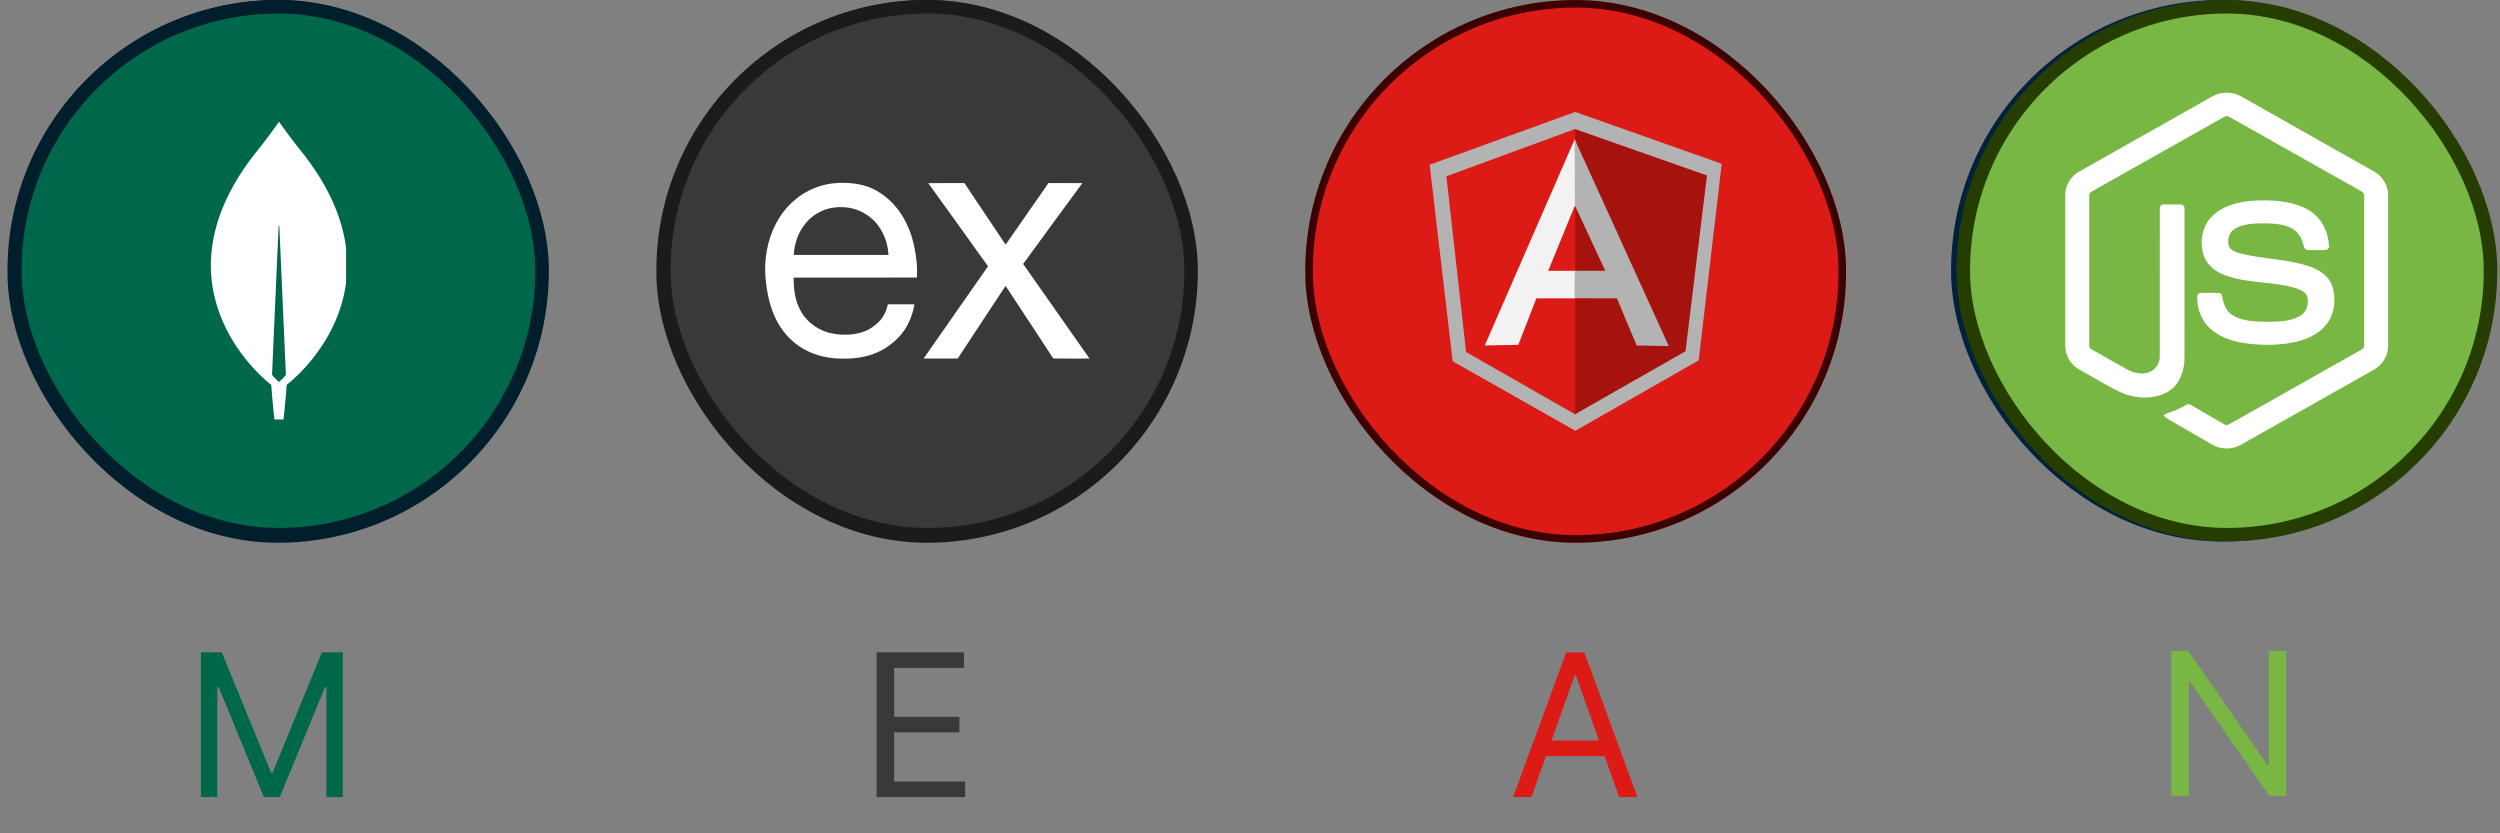
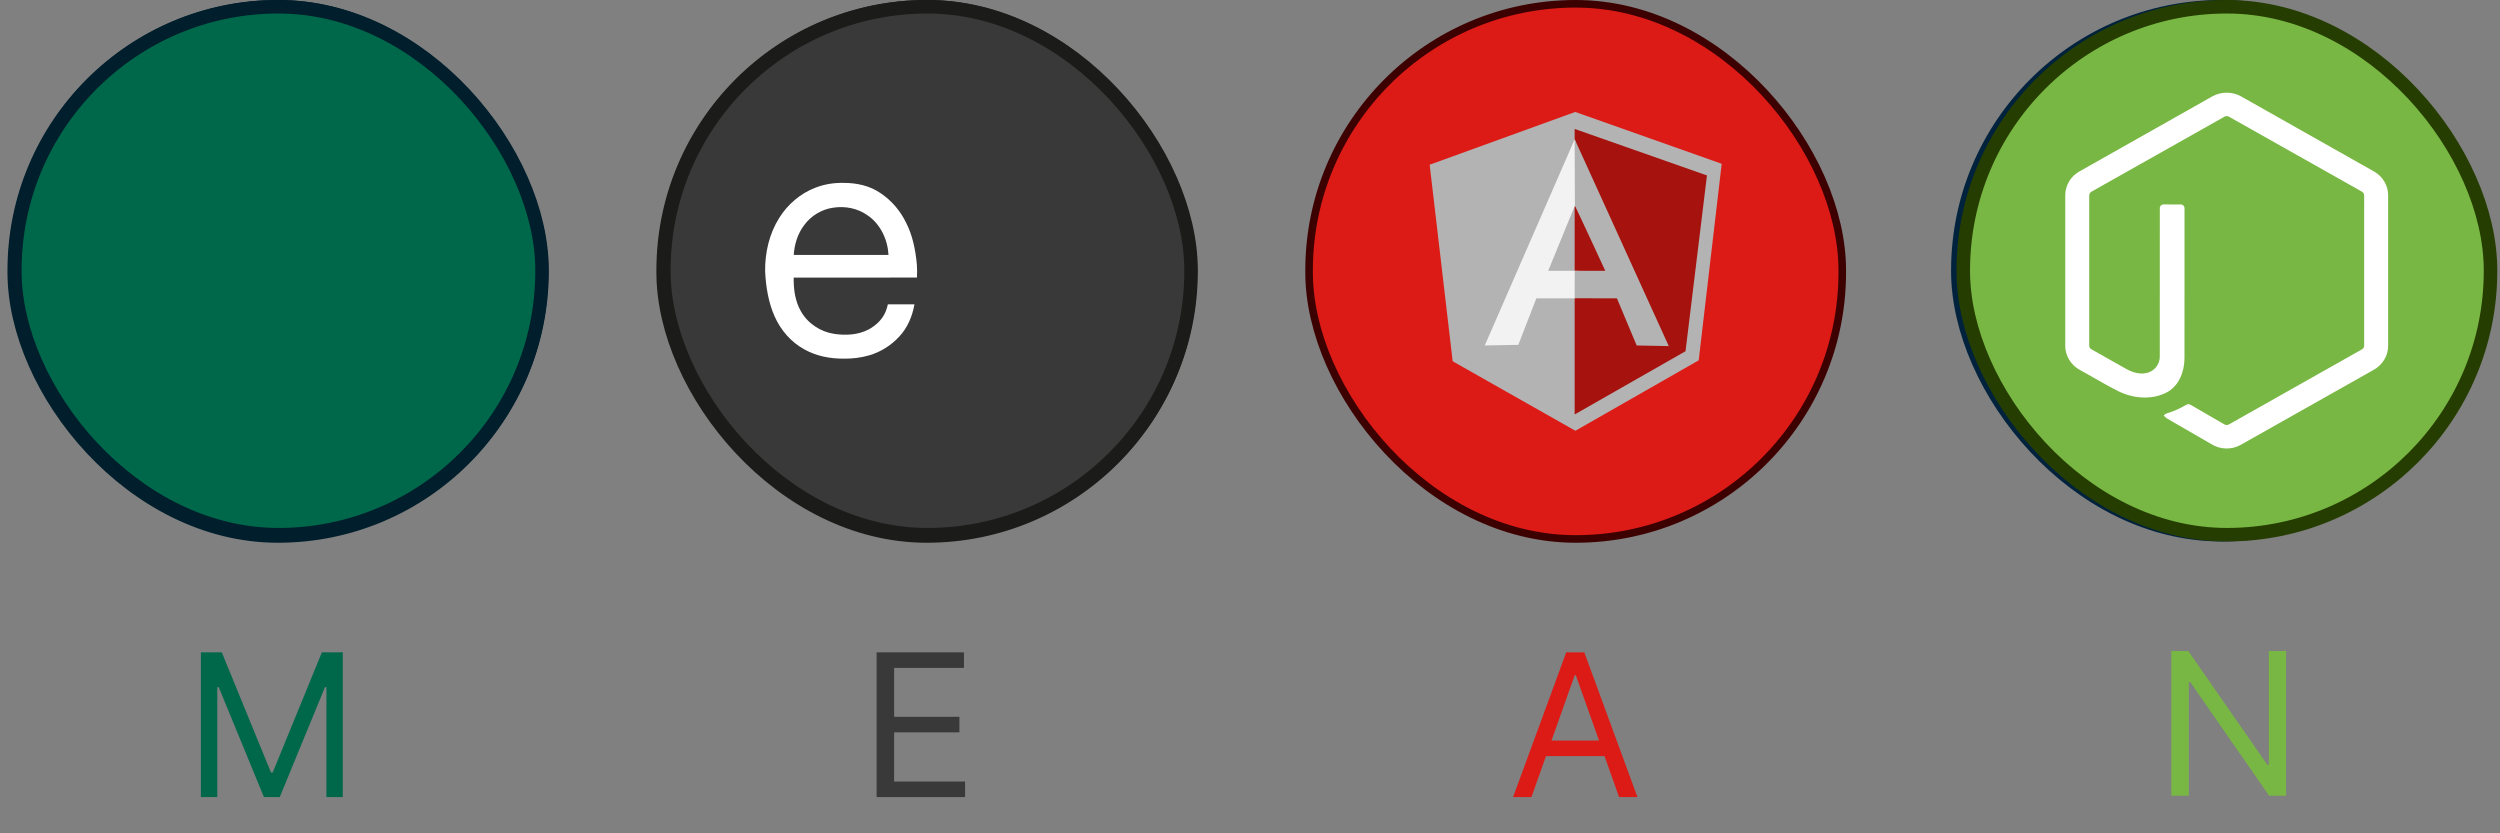
<svg xmlns="http://www.w3.org/2000/svg" width="201" height="67" viewBox="0 0 201 67" fill="none">
  <rect x="0" y="0" width="201" height="67" fill="#808080" stroke="none" />
-   <rect x="0.906" y="0.305" width="42.868" height="43.027" rx="21.434" fill="#00684A" />
  <rect x="0.906" y="0.305" width="42.868" height="43.027" rx="21.434" stroke="#001E2B" stroke-width="0.609" />
  <g clip-path="url(#clip0_3879_3291)">
    <path d="M23.51 16.611C22.958 15.943 22.483 15.266 22.386 15.125C22.375 15.115 22.36 15.115 22.35 15.125C22.253 15.266 21.777 15.943 21.225 16.611C16.487 22.767 21.971 26.921 21.971 26.921L22.017 26.953C22.058 27.594 22.161 28.516 22.161 28.516H22.365H22.57C22.57 28.516 22.672 27.599 22.713 26.953L22.759 26.916C22.764 26.916 28.248 22.767 23.51 16.611ZM22.365 26.827C22.365 26.827 22.12 26.614 22.053 26.504V26.494L22.35 19.79C22.35 19.77 22.38 19.77 22.38 19.79L22.677 26.494V26.504C22.61 26.614 22.365 26.827 22.365 26.827Z" fill="white" />
  </g>
  <path d="M16.151 52.45H17.833L21.788 62.109H21.924L25.879 52.45H27.56V64.086H26.242V55.245H26.129L22.492 64.086H21.22L17.583 55.245H17.47V64.086H16.151V52.45Z" fill="#00684A" />
  <rect x="1.192" y="0.543" width="42.39" height="42.447" rx="21.195" fill="#00684A" />
  <rect x="1.192" y="0.543" width="42.39" height="42.447" rx="21.195" stroke="#001E2B" stroke-width="1.087" />
  <g clip-path="url(#clip1_3879_3291)">
    <path d="M24.472 12.478C23.487 11.287 22.639 10.078 22.465 9.826C22.447 9.808 22.42 9.808 22.401 9.826C22.228 10.078 21.38 11.287 20.395 12.478C11.939 23.465 21.726 30.879 21.726 30.879L21.808 30.935C21.881 32.079 22.064 33.726 22.064 33.726H22.429H22.794C22.794 33.726 22.976 32.088 23.049 30.935L23.131 30.87C23.14 30.87 32.928 23.465 24.472 12.478ZM22.429 30.712C22.429 30.712 21.991 30.33 21.872 30.135V30.116L22.401 18.153C22.401 18.115 22.456 18.115 22.456 18.153L22.985 30.116V30.135C22.867 30.33 22.429 30.712 22.429 30.712Z" fill="white" />
  </g>
  <rect x="53.078" y="0.305" width="42.868" height="43.027" rx="21.434" fill="#393939" />
  <rect x="53.078" y="0.305" width="42.868" height="43.027" rx="21.434" stroke="#1B1C19" stroke-width="0.609" />
  <g clip-path="url(#clip2_3879_3291)">
    <path d="M74.044 22.125C74.057 21.923 74.05 21.722 74.037 21.52C73.976 20.879 73.85 20.232 73.556 19.657C73.301 19.129 72.91 18.666 72.428 18.339C71.937 17.989 71.326 17.857 70.732 17.86C70.302 17.85 69.873 17.92 69.472 18.075C68.797 18.333 68.218 18.825 67.834 19.446C67.388 20.156 67.191 21.012 67.204 21.854C67.239 22.544 67.349 23.241 67.63 23.872C67.905 24.493 68.37 25.031 68.961 25.355C69.501 25.662 70.125 25.781 70.735 25.778C71.123 25.785 71.514 25.738 71.889 25.629C72.406 25.481 72.877 25.183 73.246 24.784C73.617 24.391 73.837 23.865 73.931 23.33C73.53 23.33 73.133 23.33 72.732 23.33C72.7 23.482 72.651 23.631 72.58 23.77C72.425 24.073 72.157 24.301 71.866 24.463C71.391 24.711 70.835 24.741 70.315 24.662C69.698 24.569 69.12 24.192 68.809 23.634C68.551 23.182 68.483 22.643 68.49 22.128C70.341 22.125 72.192 22.121 74.044 22.125ZM68.958 19.77C69.268 19.34 69.753 19.049 70.273 18.977C70.806 18.894 71.375 19.003 71.821 19.324C72.396 19.713 72.725 20.41 72.761 21.104C71.339 21.104 69.915 21.104 68.493 21.104C68.522 20.625 68.671 20.149 68.958 19.77Z" fill="white" />
    <path d="M74.554 17.871C75.097 17.865 75.639 17.868 76.182 17.868C76.79 18.78 77.4 19.685 78.008 20.596C78.027 20.629 78.046 20.629 78.069 20.596C78.702 19.685 79.339 18.776 79.969 17.868C80.476 17.868 80.987 17.865 81.494 17.871C80.602 19.08 79.717 20.296 78.828 21.511C79.827 22.932 80.822 24.352 81.817 25.772C81.274 25.772 80.728 25.779 80.185 25.769C79.501 24.715 78.806 23.672 78.118 22.621C78.092 22.582 78.063 22.542 78.034 22.502C77.336 23.556 76.644 24.61 75.95 25.667C75.917 25.706 75.901 25.782 75.84 25.772C75.342 25.772 74.841 25.776 74.344 25.772C75.313 24.388 76.276 23.001 77.245 21.617C76.353 20.372 75.459 19.12 74.554 17.871Z" fill="white" />
  </g>
  <path d="M70.479 64.086V52.45H77.502V53.7H71.888V57.631H77.138V58.881H71.888V62.836H77.593V64.086H70.479Z" fill="#393939" />
  <rect x="53.372" y="0.543" width="42.39" height="42.447" rx="21.195" fill="#393939" />
  <rect x="53.372" y="0.543" width="42.39" height="42.447" rx="21.195" stroke="#1B1C19" stroke-width="1.087" />
  <g clip-path="url(#clip3_3879_3291)">
    <path d="M73.724 22.315C73.747 21.956 73.736 21.596 73.713 21.237C73.603 20.093 73.378 18.938 72.853 17.912C72.398 16.968 71.7 16.143 70.841 15.56C69.965 14.935 68.875 14.699 67.814 14.705C67.047 14.687 66.28 14.811 65.565 15.088C64.359 15.548 63.327 16.426 62.641 17.534C61.845 18.802 61.494 20.329 61.517 21.832C61.58 23.064 61.776 24.308 62.278 25.434C62.768 26.542 63.598 27.503 64.654 28.081C65.617 28.629 66.73 28.841 67.819 28.835C68.511 28.847 69.209 28.765 69.878 28.57C70.801 28.305 71.642 27.774 72.3 27.061C72.963 26.359 73.355 25.422 73.522 24.467C72.807 24.467 72.098 24.467 71.383 24.467C71.325 24.738 71.239 25.003 71.112 25.251C70.835 25.794 70.357 26.2 69.838 26.489C68.99 26.931 67.998 26.984 67.07 26.843C65.968 26.678 64.936 26.006 64.383 25.009C63.921 24.202 63.8 23.241 63.812 22.321C67.116 22.315 70.42 22.309 73.724 22.315ZM64.648 18.112C65.201 17.346 66.066 16.827 66.995 16.697C67.946 16.55 68.961 16.744 69.757 17.316C70.783 18.012 71.371 19.256 71.435 20.494C68.898 20.494 66.355 20.494 63.818 20.494C63.869 19.639 64.135 18.79 64.648 18.112Z" fill="white" />
-     <path d="M74.633 14.726C75.601 14.714 76.57 14.72 77.539 14.72C78.623 16.347 79.713 17.962 80.797 19.59C80.832 19.648 80.866 19.648 80.906 19.59C82.037 17.962 83.173 16.341 84.297 14.72C85.202 14.72 86.114 14.714 87.019 14.726C85.427 16.884 83.847 19.053 82.262 21.223C84.043 23.757 85.819 26.292 87.596 28.827C86.627 28.827 85.652 28.839 84.683 28.821C83.461 26.941 82.221 25.078 80.993 23.203C80.947 23.133 80.895 23.062 80.843 22.991C79.597 24.872 78.364 26.752 77.124 28.639C77.066 28.709 77.037 28.845 76.928 28.827C76.04 28.827 75.146 28.833 74.258 28.827C75.988 26.357 77.706 23.881 79.436 21.411C77.844 19.189 76.247 16.954 74.633 14.726Z" fill="white" />
  </g>
  <rect x="105.25" y="0.305" width="42.868" height="43.027" rx="21.434" fill="#DD1B16" />
  <rect x="105.25" y="0.305" width="42.868" height="43.027" rx="21.434" stroke="#3D0000" stroke-width="0.609" />
  <path d="M116.795 29.046L126.66 34.634L136.576 28.97L138.425 13.169L126.648 9L114.945 13.244L116.795 29.046Z" fill="#B3B3B3" />
  <path d="M126.602 33.322L135.516 28.237L137.239 14.106L126.602 10.367V33.322Z" fill="#A6120D" />
-   <path d="M126.651 33.322V10.367L116.289 14.174L117.874 28.305L126.651 33.322Z" fill="#DD1B16" />
  <path d="M129.538 22.574L126.61 23.985H123.524L122.073 27.725L119.375 27.776L126.61 11.188L129.538 22.574ZM129.255 21.863L126.63 16.506L124.476 21.771H126.61L129.255 21.863Z" fill="#F2F2F2" />
  <path d="M129.065 21.775H126.607L126.602 23.982L130 23.985L131.588 27.777L134.17 27.826L126.602 11.188L126.621 16.506L129.065 21.775Z" fill="#B3B3B3" />
  <path d="M123.129 64.086H121.651L125.924 52.45H127.379L131.651 64.086H130.174L126.697 54.291H126.606L123.129 64.086ZM123.674 59.541H129.629V60.791H123.674V59.541Z" fill="#DD1B16" />
  <rect x="157.411" y="0.543" width="42.392" height="42.447" rx="21.196" fill="#24618F" />
  <rect x="157.411" y="0.543" width="42.392" height="42.447" rx="21.196" stroke="#00223D" stroke-width="1.087" />
  <path d="M162.663 21.76C162.663 23.867 165.308 25.863 169.363 27.101C168.427 31.223 168.843 34.502 170.676 35.552C171.098 35.799 171.592 35.915 172.132 35.915V34.47C171.833 34.47 171.592 34.412 171.391 34.301C170.507 33.796 170.123 31.871 170.422 29.395C170.494 28.786 170.611 28.144 170.754 27.49C172.028 27.801 173.418 28.041 174.881 28.196C175.758 29.395 176.668 30.484 177.584 31.437C175.466 33.401 173.477 34.477 172.125 34.477V35.922C173.912 35.922 176.252 34.651 178.618 32.448C180.983 34.639 183.323 35.896 185.11 35.896V34.451C183.765 34.451 181.77 33.381 179.651 31.43C180.561 30.478 181.471 29.395 182.335 28.196C183.804 28.041 185.195 27.801 186.469 27.483C186.618 28.131 186.729 28.76 186.807 29.363C187.112 31.839 186.735 33.764 185.858 34.276C185.663 34.392 185.409 34.444 185.11 34.444V35.889C185.656 35.889 186.15 35.773 186.579 35.526C188.405 34.477 188.815 31.203 187.872 27.094C191.915 25.85 194.547 23.86 194.547 21.76C194.547 19.654 191.902 17.657 187.846 16.42C188.782 12.297 188.366 9.018 186.534 7.968C186.111 7.722 185.617 7.605 185.071 7.605C183.284 7.605 180.944 8.875 178.579 11.079C176.213 8.888 173.873 7.631 172.086 7.631C171.54 7.631 171.046 7.748 170.617 7.994C168.791 9.044 168.382 12.317 169.324 16.426C165.295 17.664 162.663 19.66 162.663 21.76ZM171.124 26.083C171.365 25.247 171.664 24.385 172.002 23.523C172.268 24.042 172.548 24.56 172.853 25.079C173.152 25.597 173.47 26.103 173.789 26.595C172.866 26.459 171.976 26.291 171.124 26.083ZM174.101 19.181C174.608 18.306 175.128 17.476 175.667 16.705C176.635 16.62 177.617 16.575 178.605 16.575C179.586 16.575 180.567 16.62 181.529 16.698C182.069 17.47 182.595 18.293 183.102 19.161C183.596 20.01 184.044 20.872 184.454 21.741C184.051 22.609 183.596 23.478 183.109 24.327C182.602 25.202 182.082 26.031 181.542 26.803C180.574 26.887 179.593 26.932 178.605 26.932C177.623 26.932 176.642 26.887 175.68 26.809C175.141 26.038 174.614 25.215 174.107 24.346C173.613 23.497 173.165 22.635 172.756 21.767C173.165 20.898 173.613 20.03 174.101 19.181ZM172.002 20.023C171.651 19.155 171.352 18.286 171.105 17.444C171.956 17.236 172.853 17.061 173.782 16.925C173.464 17.424 173.145 17.936 172.847 18.461C172.548 18.98 172.268 19.505 172.002 20.023ZM178.592 13.108C179.196 13.73 179.801 14.423 180.398 15.182C179.814 15.156 179.216 15.136 178.611 15.136C178 15.136 177.396 15.149 176.804 15.182C177.389 14.423 177.994 13.73 178.592 13.108ZM183.427 16.925C184.35 17.061 185.24 17.23 186.092 17.437C185.851 18.273 185.552 19.135 185.214 19.997C184.948 19.479 184.668 18.96 184.363 18.442C184.057 17.923 183.745 17.418 183.427 16.925ZM178.624 30.413C178.02 29.791 177.415 29.097 176.817 28.339C177.402 28.365 178 28.384 178.605 28.384C179.216 28.384 179.82 28.371 180.411 28.339C179.827 29.097 179.222 29.791 178.624 30.413ZM183.433 26.595C183.752 26.096 184.07 25.584 184.369 25.059C184.668 24.541 184.948 24.022 185.214 23.504C185.565 24.372 185.864 25.241 186.111 26.083C185.26 26.284 184.363 26.459 183.433 26.595ZM189.315 18.481C191.616 19.459 193.104 20.743 193.104 21.76C193.104 22.778 191.616 24.067 189.315 25.04C188.756 25.279 188.145 25.493 187.515 25.694C187.144 24.424 186.657 23.102 186.053 21.747C186.651 20.399 187.131 19.083 187.495 17.82C188.139 18.02 188.75 18.241 189.315 18.481ZM185.819 9.219C186.703 9.724 187.086 11.649 186.787 14.125C186.716 14.734 186.599 15.376 186.456 16.031C185.182 15.72 183.791 15.48 182.329 15.324C181.451 14.125 180.541 13.036 179.625 12.084C181.744 10.12 183.732 9.044 185.084 9.044C185.377 9.05 185.624 9.109 185.819 9.219ZM170.403 14.158C170.097 11.682 170.474 9.757 171.352 9.245C171.547 9.128 171.8 9.076 172.099 9.076C173.444 9.076 175.44 10.146 177.558 12.097C176.648 13.049 175.739 14.132 174.874 15.331C173.405 15.486 172.015 15.726 170.741 16.044C170.591 15.389 170.474 14.76 170.403 14.158ZM167.901 18.481C168.46 18.241 169.071 18.027 169.701 17.826C170.071 19.096 170.559 20.419 171.163 21.773C170.565 23.121 170.084 24.437 169.72 25.701C169.077 25.5 168.466 25.279 167.894 25.04C165.594 24.061 164.105 22.778 164.105 21.76C164.112 20.743 165.6 19.453 167.901 18.481Z" fill="#61DAFB" />
  <path d="M178.608 18.795C176.968 18.795 175.638 20.121 175.638 21.757C175.638 23.393 176.968 24.719 178.608 24.719C180.248 24.719 181.578 23.393 181.578 21.757C181.578 20.121 180.248 18.795 178.608 18.795Z" fill="#61DAFB" />
  <path d="M183.8 52.34V63.977H182.437L176.096 54.84H175.982V63.977H174.573V52.34H175.937L182.3 61.499H182.414V52.34H183.8Z" fill="#78B743" />
  <rect x="157.848" y="0.543" width="42.39" height="42.447" rx="21.195" fill="#78B743" />
  <rect x="157.848" y="0.543" width="42.39" height="42.447" rx="21.195" stroke="#253D00" stroke-width="1.087" />
  <g clip-path="url(#clip4_3879_3291)">
    <path d="M177.855 7.758C178.564 7.352 179.488 7.35 180.197 7.758C183.762 9.773 187.329 11.784 190.893 13.8C191.564 14.178 192.012 14.924 192.005 15.697V27.817C192.01 28.622 191.518 29.386 190.81 29.755C187.257 31.758 183.705 33.764 180.152 35.768C179.428 36.182 178.485 36.15 177.784 35.702C176.719 35.084 175.652 34.47 174.586 33.853C174.368 33.723 174.123 33.62 173.969 33.408C174.105 33.225 174.348 33.203 174.546 33.123C174.99 32.981 175.399 32.754 175.807 32.534C175.911 32.463 176.037 32.49 176.136 32.554C177.047 33.076 177.95 33.613 178.864 34.131C179.059 34.243 179.256 34.094 179.423 34.001C182.91 32.03 186.402 30.067 189.888 28.095C190.017 28.033 190.089 27.896 190.078 27.754C190.081 23.756 190.079 19.757 190.079 15.759C190.094 15.598 190.001 15.45 189.856 15.385C186.315 13.39 182.775 11.393 179.235 9.398C179.173 9.356 179.101 9.333 179.026 9.333C178.952 9.333 178.879 9.356 178.818 9.398C175.277 11.393 171.738 13.392 168.197 15.386C168.053 15.452 167.956 15.598 167.973 15.759C167.974 19.757 167.973 23.756 167.973 27.755C167.967 27.824 167.982 27.893 168.016 27.953C168.051 28.014 168.103 28.062 168.165 28.091C169.11 28.627 170.056 29.159 171.002 29.693C171.534 29.98 172.188 30.15 172.775 29.931C173.293 29.745 173.656 29.216 173.646 28.667C173.651 24.692 173.644 20.716 173.65 16.742C173.637 16.565 173.804 16.419 173.976 16.436C174.43 16.433 174.885 16.43 175.338 16.437C175.528 16.433 175.658 16.623 175.635 16.801C175.633 20.801 175.64 24.801 175.632 28.801C175.633 29.867 175.195 31.027 174.209 31.549C172.994 32.178 171.493 32.045 170.293 31.441C169.254 30.923 168.262 30.311 167.242 29.755C166.532 29.388 166.042 28.621 166.047 27.817V15.697C166.04 14.908 166.506 14.148 167.197 13.776C170.75 11.771 174.303 9.764 177.855 7.758Z" fill="white" />
-     <path d="M180.95 16.149C182.5 16.049 184.159 16.09 185.553 16.853C186.633 17.438 187.232 18.666 187.251 19.865C187.22 20.027 187.051 20.116 186.897 20.105C186.447 20.105 185.998 20.111 185.548 20.102C185.357 20.11 185.246 19.934 185.223 19.765C185.093 19.191 184.78 18.623 184.24 18.346C183.411 17.931 182.45 17.952 181.545 17.96C180.885 17.995 180.175 18.053 179.616 18.441C179.187 18.735 179.056 19.328 179.21 19.806C179.354 20.15 179.75 20.26 180.075 20.363C181.942 20.851 183.921 20.802 185.753 21.445C186.511 21.707 187.253 22.216 187.513 23.011C187.852 24.075 187.703 25.347 186.946 26.201C186.332 26.904 185.438 27.287 184.546 27.495C183.359 27.759 182.128 27.766 180.923 27.649C179.79 27.52 178.611 27.222 177.736 26.45C176.988 25.8 176.622 24.788 176.659 23.811C176.667 23.647 176.832 23.532 176.99 23.545C177.442 23.541 177.895 23.54 178.348 23.546C178.529 23.533 178.663 23.689 178.672 23.86C178.756 24.406 178.961 24.98 179.438 25.304C180.358 25.898 181.513 25.857 182.566 25.874C183.439 25.835 184.419 25.824 185.132 25.247C185.507 24.918 185.619 24.367 185.517 23.893C185.407 23.494 184.989 23.307 184.63 23.185C182.786 22.602 180.785 22.814 178.959 22.154C178.218 21.892 177.501 21.397 177.217 20.636C176.819 19.558 177.001 18.225 177.838 17.399C178.654 16.578 179.831 16.262 180.95 16.149Z" fill="white" />
  </g>
  <defs>
    <clipPath id="clip0_3879_3291">
      <rect width="6.09" height="13.399" fill="white" transform="translate(19.297 15.117)" />
    </clipPath>
    <clipPath id="clip1_3879_3291">
-       <rect width="10.87" height="23.913" fill="white" transform="translate(16.953 9.812)" />
-     </clipPath>
+       </clipPath>
    <clipPath id="clip2_3879_3291">
      <rect width="14.617" height="7.918" fill="white" transform="translate(67.203 17.859)" />
    </clipPath>
    <clipPath id="clip3_3879_3291">
      <rect width="26.087" height="14.131" fill="white" transform="translate(61.523 14.703)" />
    </clipPath>
    <clipPath id="clip4_3879_3291">
      <rect width="26.087" height="28.73" fill="white" transform="translate(166 7.398)" />
    </clipPath>
  </defs>
</svg>